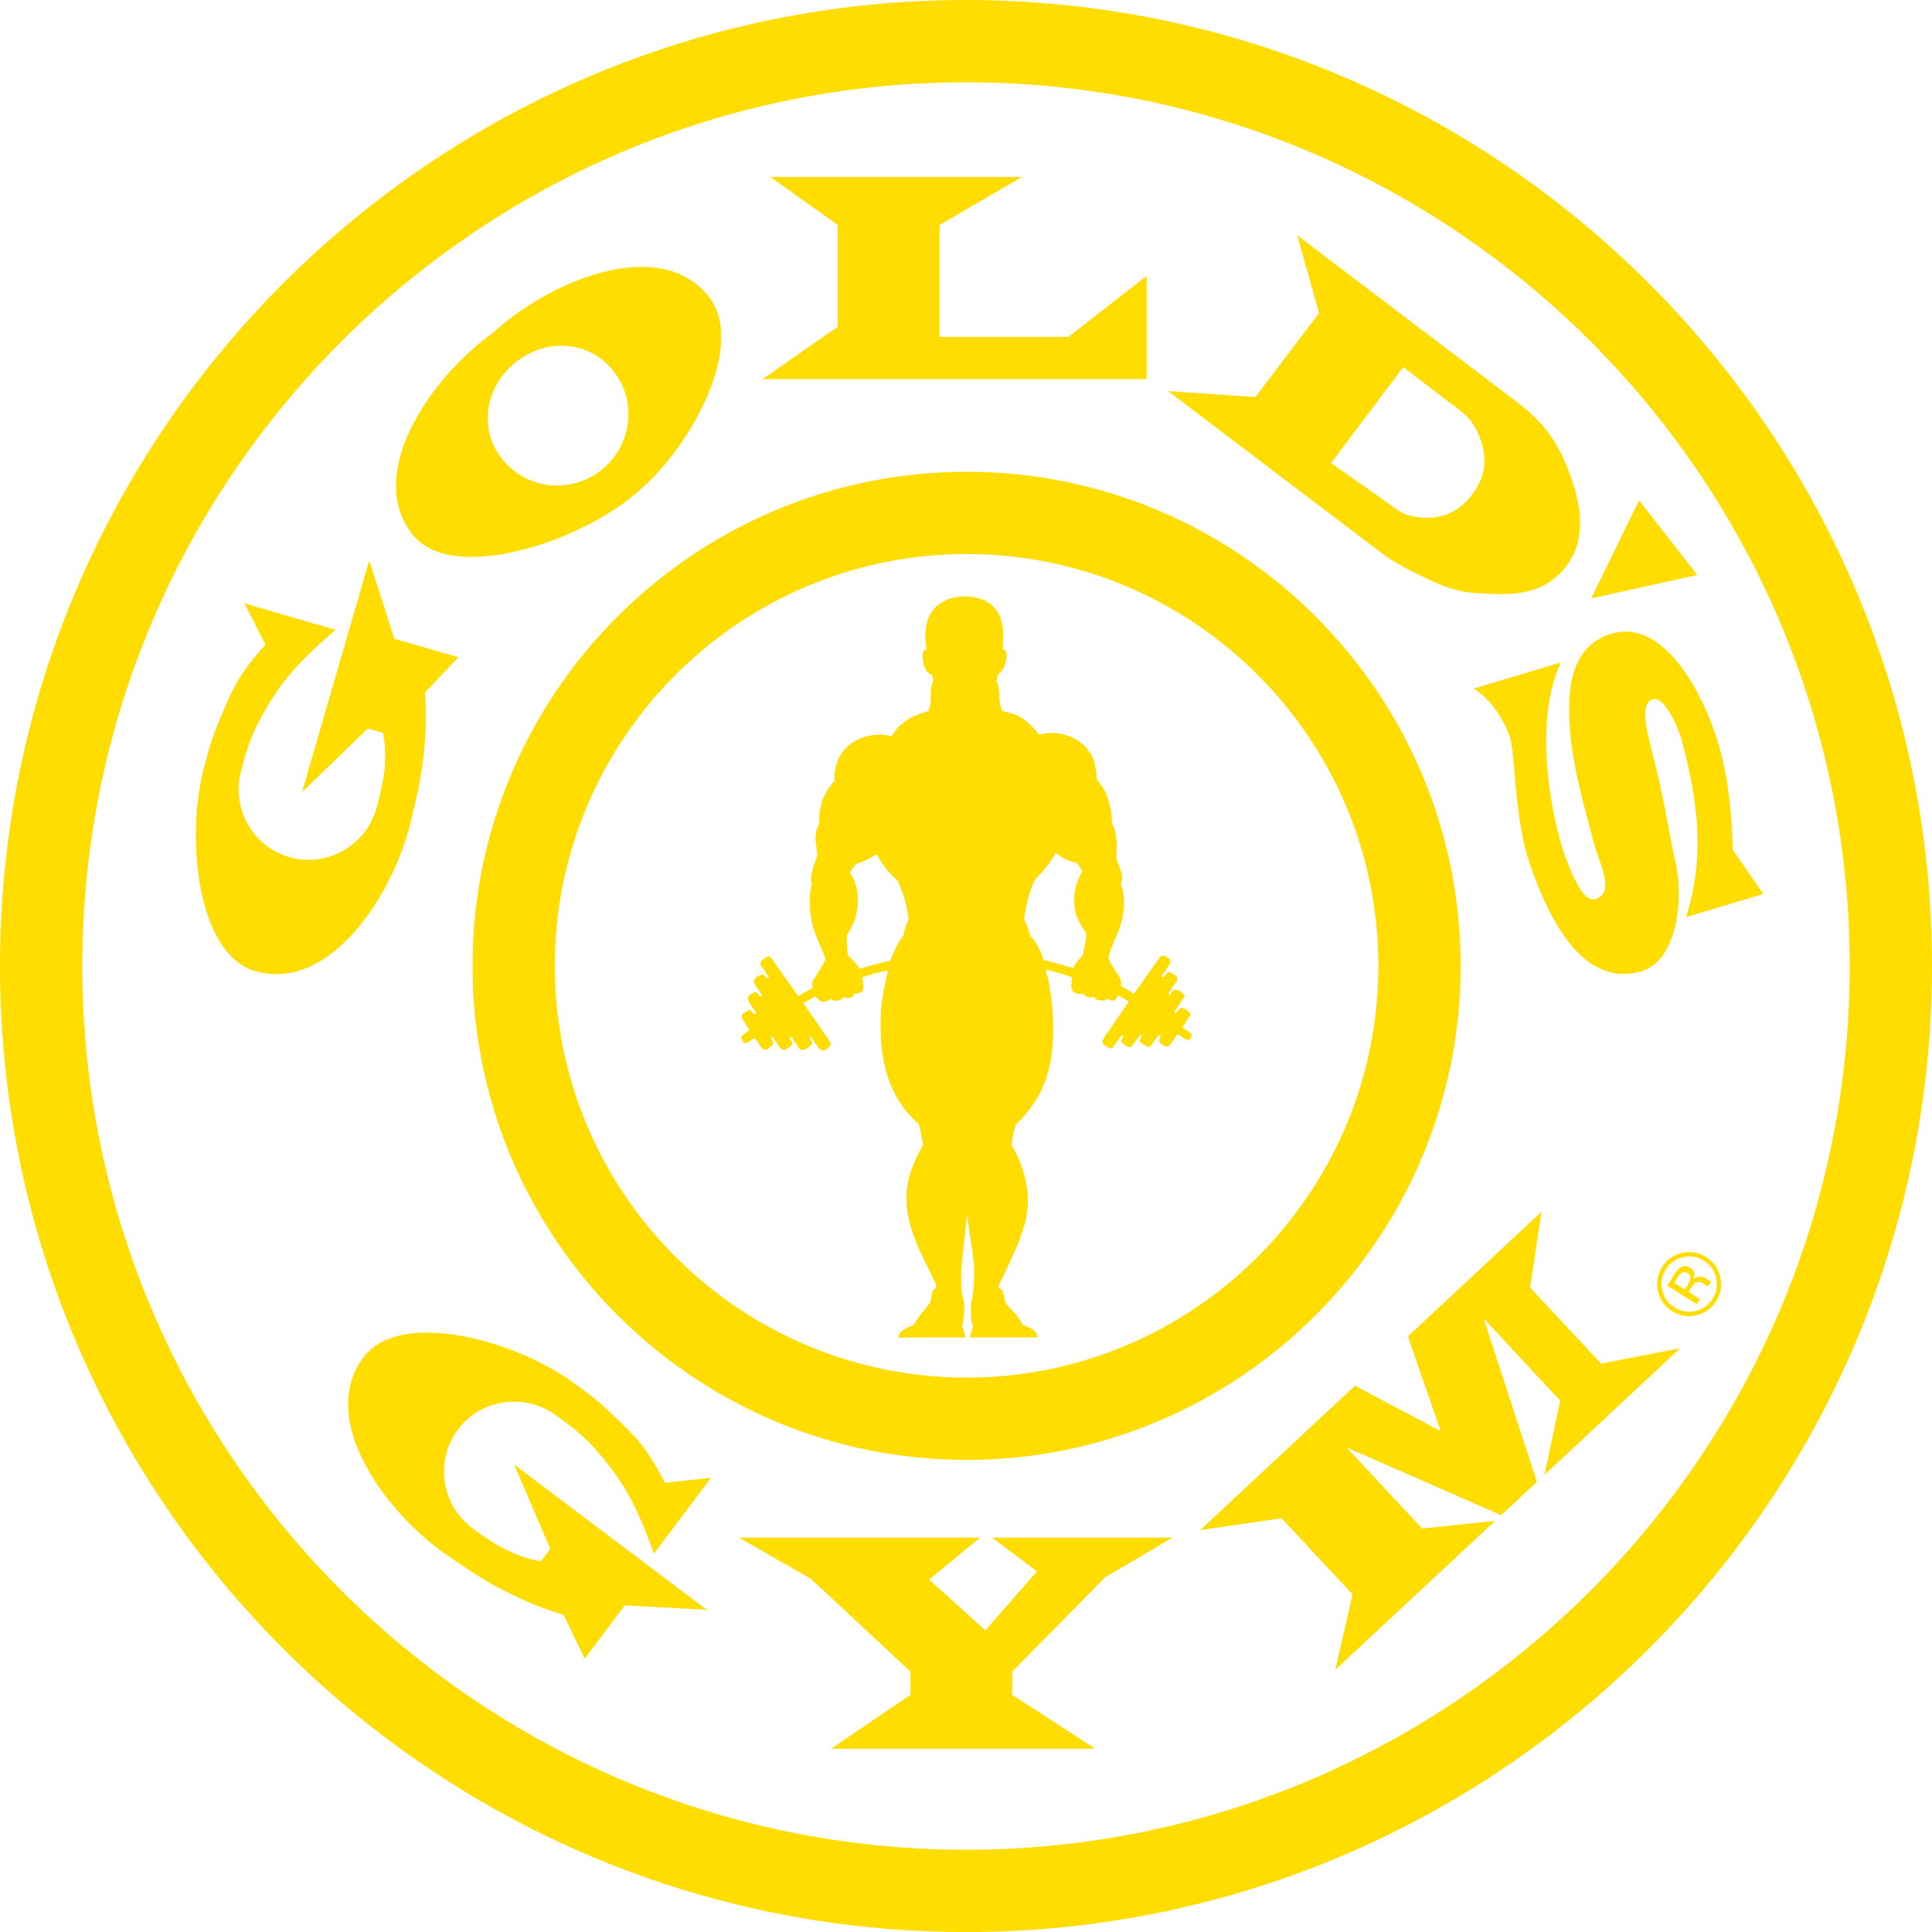
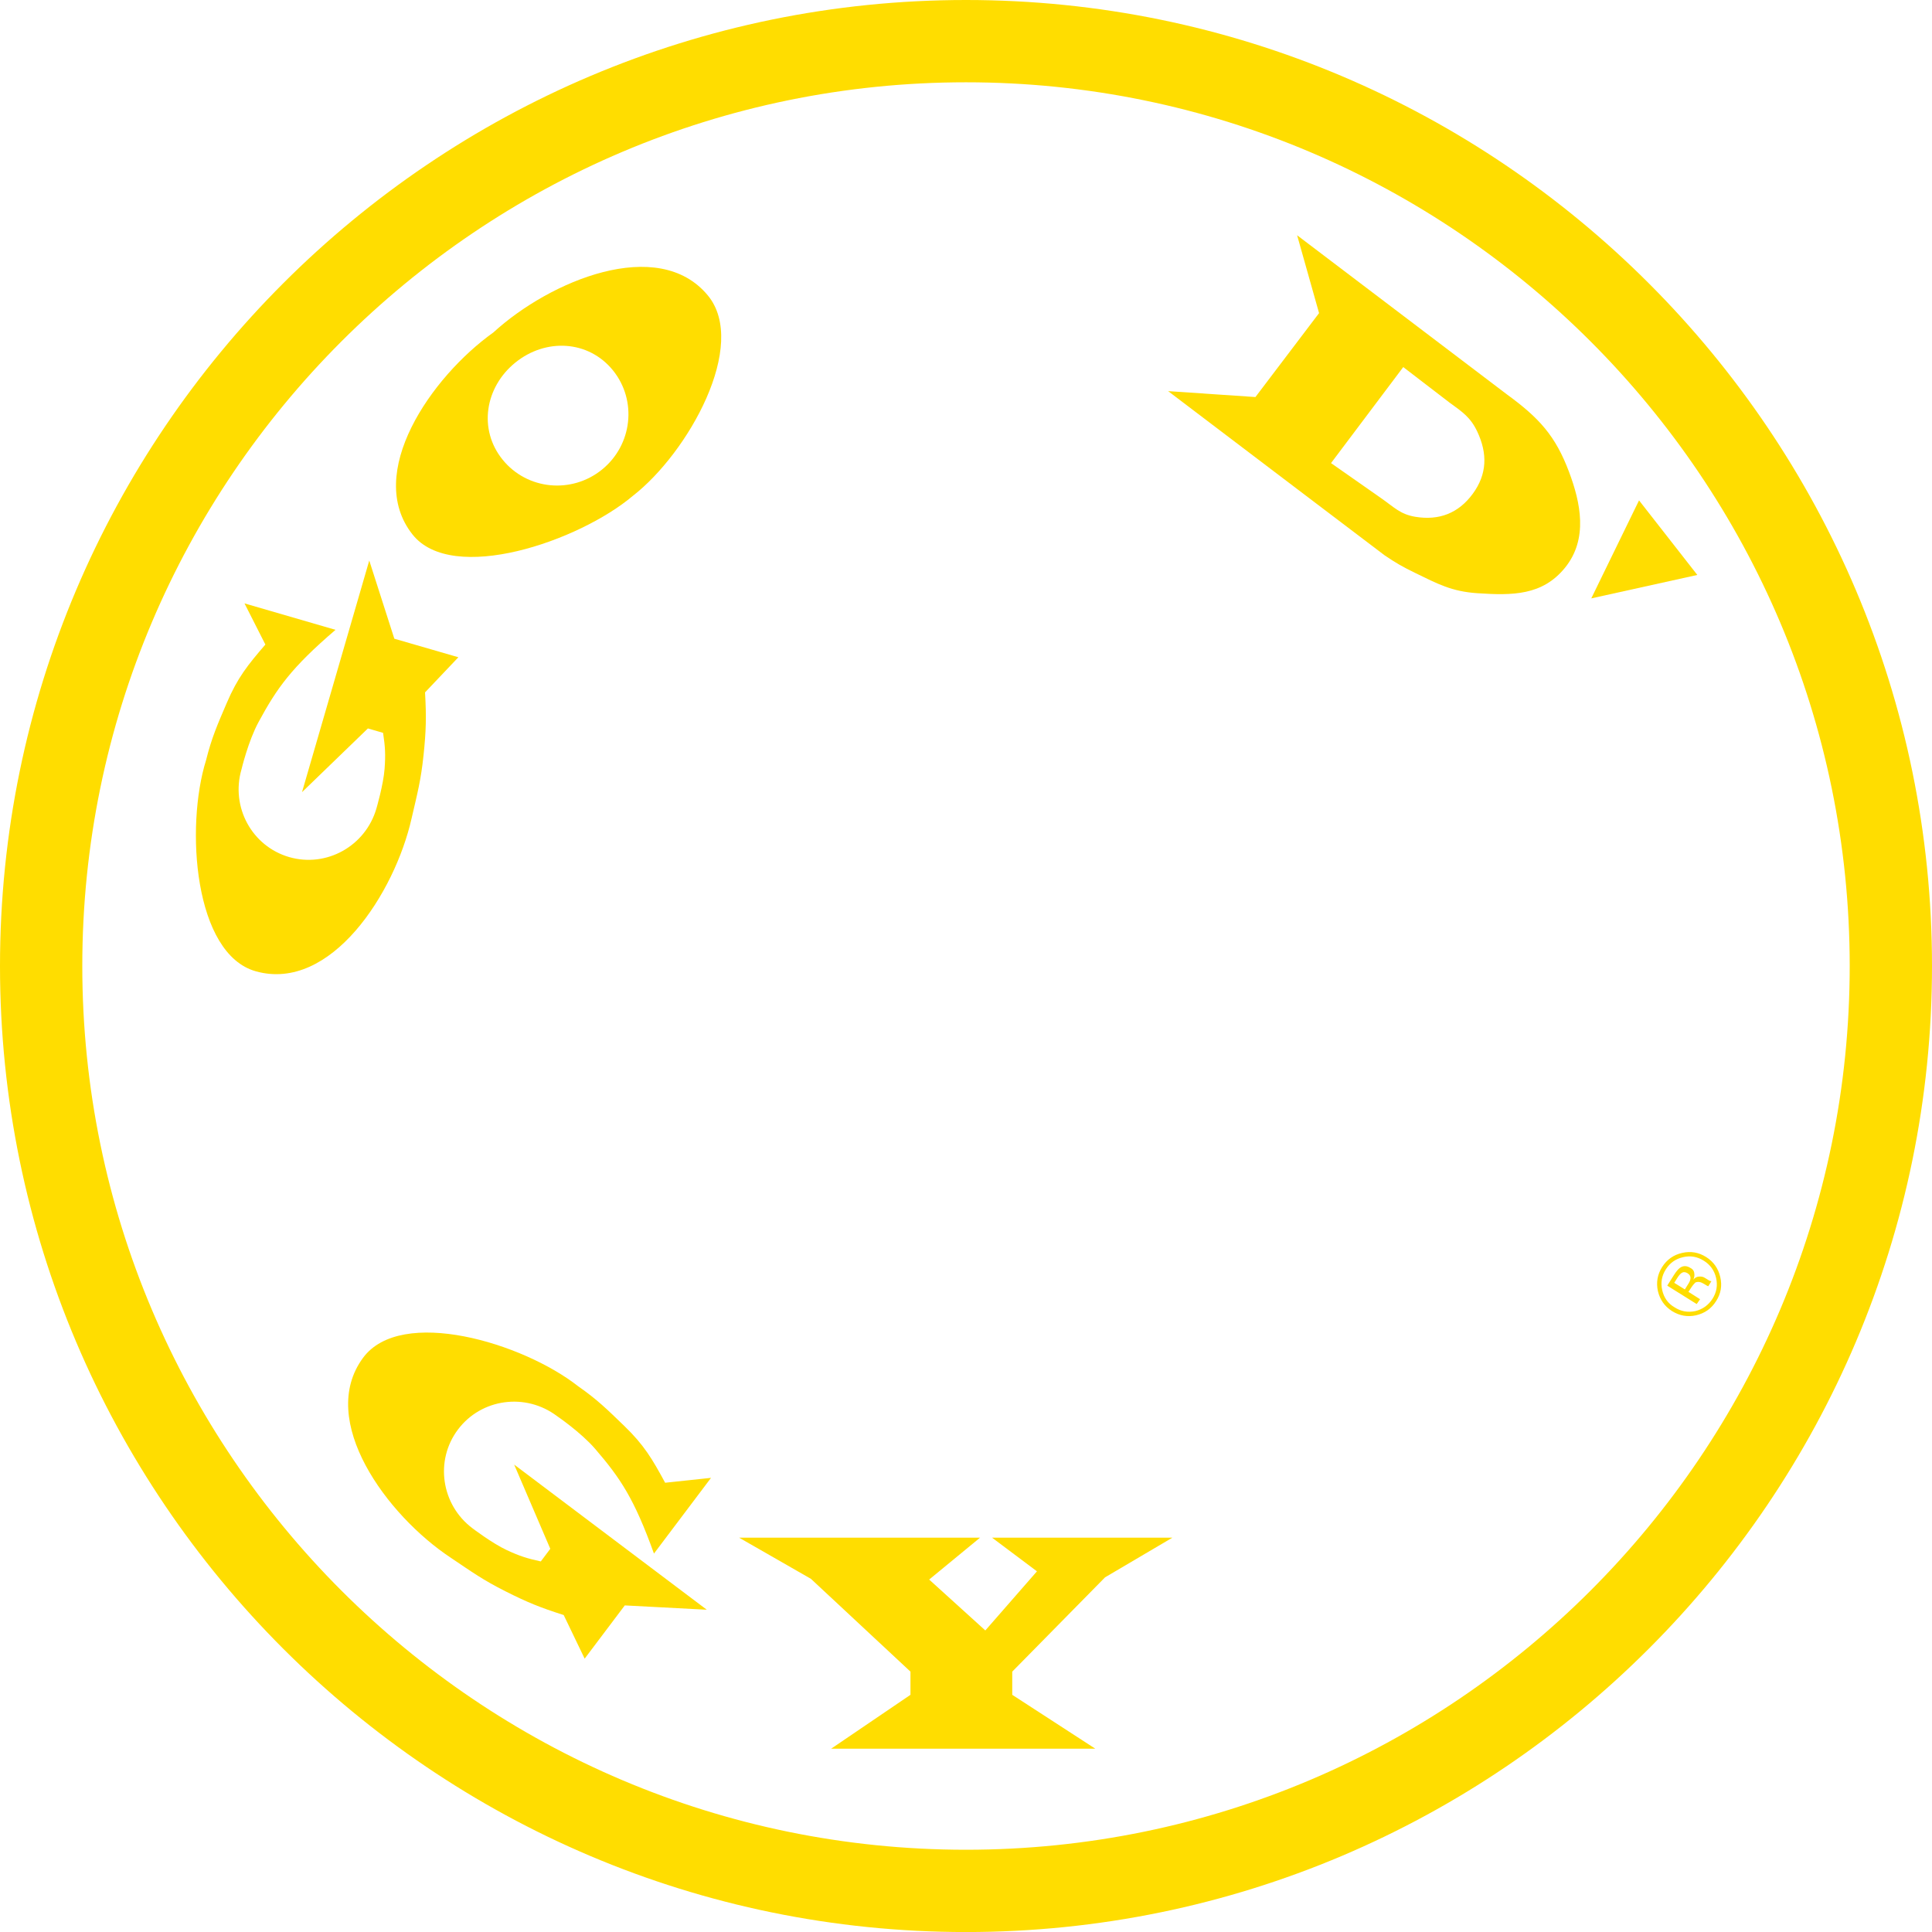
<svg xmlns="http://www.w3.org/2000/svg" width="47" height="47" viewBox="0 0 47 47" fill="none">
  <path d="M13.55 34.449C13.55 34.449 14.131 34.844 14.478 35.246C15.095 35.963 15.429 36.461 15.909 37.794L17.297 35.952L16.181 36.071C15.866 35.489 15.666 35.152 15.19 34.692C14.779 34.295 14.531 34.048 14.064 33.723C12.72 32.666 9.756 31.776 8.831 33.033C7.709 34.556 9.413 36.867 10.964 37.894C11.501 38.255 11.75 38.436 12.293 38.71C12.827 38.98 13.143 39.108 13.713 39.289L14.223 40.35L15.199 39.055L17.194 39.16L12.508 35.629L13.387 37.678L13.156 37.985C12.823 37.913 12.636 37.853 12.327 37.709C11.977 37.546 11.493 37.178 11.493 37.178C10.731 36.605 10.574 35.528 11.142 34.775C11.71 34.021 12.788 33.875 13.55 34.449Z" fill="#FFDD00" />
  <path d="M10.303 18.377C10.366 17.782 10.374 17.44 10.34 16.844L11.151 15.989L9.593 15.538L8.983 13.636L7.347 19.271L8.95 17.721L9.319 17.828C9.371 18.165 9.381 18.361 9.356 18.701C9.328 19.086 9.157 19.669 9.157 19.669C8.891 20.584 7.941 21.113 7.034 20.85C6.128 20.587 5.608 19.632 5.875 18.716C5.875 18.716 6.037 18.032 6.29 17.565C6.74 16.734 7.087 16.245 8.162 15.322L5.948 14.679L6.456 15.68C6.023 16.182 5.779 16.488 5.518 17.097C5.293 17.621 5.151 17.941 5.013 18.493C4.503 20.125 4.723 23.212 6.227 23.63C8.05 24.138 9.604 21.724 10.013 19.908C10.159 19.279 10.239 18.981 10.303 18.377Z" fill="#FFDD00" />
-   <path d="M18.549 9.223H27.896V6.711L25.995 8.194H22.857V5.473L24.862 4.305H18.741L20.38 5.473V7.949L18.549 9.223Z" fill="#FFDD00" />
-   <path d="M38.209 17.92C38.291 18.742 38.517 19.532 38.775 20.508C38.911 21.023 39.313 21.721 38.803 21.874C38.527 21.957 38.244 21.306 38.045 20.745C37.867 20.243 37.216 17.757 37.969 16.116L35.855 16.75C36.239 17.01 36.451 17.321 36.619 17.659C36.734 17.889 36.762 18.025 36.794 18.271C36.863 18.805 36.893 20.089 37.225 21.045C37.701 22.418 38.524 24.011 39.896 23.64C40.839 23.385 40.942 21.815 40.773 21.038C40.549 20.011 40.51 19.524 40.165 18.189C40.05 17.745 39.902 17.103 40.203 17.012C40.495 16.925 40.828 17.699 40.907 17.994C41.319 19.527 41.479 20.844 41.018 22.311L42.897 21.748L42.157 20.678C42.119 19.515 41.988 18.653 41.761 17.956C41.32 16.604 40.351 14.984 39.115 15.445C38.152 15.805 38.106 16.897 38.209 17.92Z" fill="#FFDD00" />
  <path d="M35.827 12.014C35.48 12.486 35.008 12.668 34.43 12.572C34.061 12.511 33.912 12.336 33.589 12.112L32.38 11.266L34.137 8.93L35.263 9.794C35.581 10.024 35.774 10.154 35.937 10.498C36.19 11.034 36.178 11.537 35.827 12.014ZM38.172 11.485C37.84 10.599 37.443 10.167 36.654 9.591L34.657 8.076L31.555 5.723L32.089 7.617L30.541 9.659L28.417 9.515L31.765 12.055L33.683 13.509C33.956 13.694 34.118 13.787 34.413 13.931C34.976 14.205 35.314 14.389 35.938 14.431C36.801 14.489 37.522 14.485 38.069 13.815C38.644 13.111 38.447 12.219 38.172 11.485Z" fill="#FFDD00" />
  <path d="M39.873 12.173L38.711 14.557L41.291 13.987L39.873 12.173Z" fill="#FFDD00" />
-   <path d="M37.222 31.321L37.5 29.479L34.25 32.51L35.048 34.816L32.962 33.711L29.197 37.222L31.177 36.935L32.904 38.787L32.484 40.623L36.371 36.998L34.597 37.185L32.756 35.211L36.519 36.86L37.389 36.049L36.093 32.076L37.956 34.075L37.574 35.877L40.872 32.8L38.949 33.172L37.222 31.321Z" fill="#FFDD00" />
  <path d="M25.226 38.226L23.97 39.664L22.604 38.426L23.842 37.407H17.98L19.727 38.408L22.149 40.666V41.23L20.219 42.541H26.646L24.625 41.23V40.666L26.883 38.372L28.521 37.407H24.134L25.226 38.226Z" fill="#FFDD00" />
  <path d="M14.644 11.424C13.903 12.024 12.821 11.916 12.227 11.182C11.633 10.449 11.795 9.421 12.536 8.821C13.277 8.22 14.316 8.276 14.911 9.009C15.504 9.743 15.385 10.824 14.644 11.424ZM12.002 8.088C10.488 9.168 8.861 11.518 10.035 13.002C11.004 14.226 14.088 13.167 15.394 12.064C16.744 11.016 18.214 8.387 17.218 7.185C16.011 5.728 13.374 6.831 12.002 8.088Z" fill="#FFDD00" />
  <path d="M2.002 23.5C2.002 11.646 11.646 2.002 23.5 2.002C35.354 2.002 44.998 11.646 44.998 23.5C44.998 35.354 35.354 44.999 23.5 44.999C11.646 44.999 2.002 35.354 2.002 23.5ZM0 23.5C0 36.458 10.542 47.001 23.5 47.001C36.458 47.001 47 36.458 47 23.5C47 10.542 36.458 -0 23.5 -0C10.542 -0 0 10.542 0 23.5Z" fill="#FFDD00" />
-   <path d="M13.497 23.496C13.497 17.972 17.991 13.478 23.515 13.478C29.038 13.478 33.532 17.972 33.532 23.496C33.532 29.02 29.038 33.513 23.515 33.513C17.991 33.513 13.497 29.02 13.497 23.496ZM11.495 23.496C11.495 30.123 16.887 35.515 23.515 35.515C30.142 35.515 35.534 30.123 35.534 23.496C35.534 16.869 30.142 11.477 23.515 11.477C16.887 11.477 11.495 16.869 11.495 23.496Z" fill="#FFDD00" />
  <path d="M40.922 30.96C40.883 30.98 40.842 31.026 40.798 31.098L40.729 31.207L40.988 31.368L41.059 31.253C41.095 31.2 41.115 31.157 41.121 31.123C41.135 31.06 41.111 31.012 41.058 30.977C41.006 30.944 40.959 30.939 40.922 30.96ZM40.72 31.021C40.776 30.932 40.827 30.872 40.871 30.841C40.948 30.787 41.034 30.788 41.124 30.846C41.198 30.884 41.218 30.939 41.22 31.006C41.221 31.041 41.217 31.083 41.192 31.133C41.23 31.082 41.281 31.057 41.337 31.055C41.392 31.051 41.439 31.063 41.473 31.086L41.527 31.119C41.543 31.129 41.56 31.141 41.581 31.152C41.601 31.16 41.615 31.167 41.623 31.167L41.634 31.167L41.558 31.29C41.555 31.29 41.553 31.288 41.548 31.288C41.547 31.287 41.544 31.285 41.541 31.284L41.517 31.272L41.46 31.237C41.375 31.184 41.308 31.172 41.243 31.2C41.226 31.217 41.185 31.258 41.141 31.326L41.075 31.427L41.358 31.606L41.276 31.724L40.559 31.276L40.72 31.021ZM40.437 31.386C40.478 31.567 40.576 31.71 40.734 31.801C40.89 31.904 41.058 31.933 41.243 31.895C41.419 31.852 41.559 31.752 41.659 31.598C41.76 31.44 41.789 31.271 41.748 31.09C41.706 30.907 41.606 30.768 41.449 30.67C41.292 30.571 41.127 30.541 40.945 30.583C40.764 30.624 40.623 30.723 40.524 30.881C40.425 31.036 40.396 31.206 40.437 31.386ZM41.849 31.066C41.898 31.276 41.865 31.473 41.748 31.652C41.633 31.835 41.471 31.949 41.258 31.998C41.054 32.043 40.857 32.009 40.674 31.894C40.493 31.777 40.382 31.618 40.332 31.409C40.287 31.201 40.32 31.005 40.434 30.824C40.55 30.642 40.712 30.527 40.921 30.48C41.132 30.432 41.322 30.465 41.504 30.579C41.687 30.694 41.8 30.857 41.849 31.066Z" fill="#FFDD00" />
-   <path d="M26.334 23.248C26.334 23.248 26.149 23.432 26.108 23.549C25.868 23.484 25.634 23.41 25.392 23.355C25.312 23.141 25.222 22.922 25.068 22.767C25.068 22.767 25.039 22.674 24.997 22.55C24.963 22.449 24.914 22.372 24.914 22.372C24.949 22.041 25.044 21.681 25.18 21.393C25.383 21.195 25.559 20.979 25.681 20.745C25.831 20.88 26.009 20.948 26.197 20.995C26.253 21.056 26.297 21.123 26.327 21.195C26.199 21.436 26.104 21.694 26.138 21.997C26.135 22.248 26.262 22.448 26.383 22.649C26.396 22.669 26.409 22.68 26.419 22.695C26.445 22.832 26.334 23.248 26.334 23.248ZM22.033 22.546C21.987 22.672 21.976 22.76 21.976 22.76C21.829 22.945 21.742 23.155 21.659 23.367C21.411 23.427 21.166 23.491 20.924 23.567C20.891 23.526 20.749 23.332 20.626 23.243C20.605 23.081 20.597 22.909 20.601 22.741C20.621 22.71 20.649 22.683 20.667 22.65L20.672 22.643L20.708 22.576C20.915 22.189 20.946 21.599 20.672 21.232C20.71 21.157 20.768 21.089 20.825 21.022C21.003 20.961 21.175 20.891 21.326 20.772C21.44 21.009 21.621 21.236 21.835 21.419C21.973 21.717 22.07 22.032 22.1 22.374C22.091 22.39 22.062 22.462 22.033 22.546ZM28.985 25.154C28.917 25.084 28.829 25.053 28.764 24.985L28.951 24.704C28.951 24.704 28.958 24.697 28.959 24.676C28.96 24.655 28.951 24.645 28.951 24.645C28.895 24.589 28.831 24.523 28.746 24.519C28.682 24.528 28.659 24.6 28.615 24.64H28.593C28.581 24.631 28.572 24.618 28.575 24.602L28.807 24.261C28.807 24.261 28.817 24.247 28.817 24.231C28.817 24.215 28.807 24.205 28.807 24.205C28.746 24.131 28.655 24.063 28.558 24.079C28.508 24.11 28.481 24.197 28.441 24.196C28.417 24.183 28.424 24.178 28.423 24.165L28.628 23.863C28.647 23.823 28.651 23.779 28.615 23.748C28.546 23.697 28.474 23.613 28.384 23.675C28.346 23.706 28.33 23.761 28.285 23.774C28.274 23.77 28.261 23.757 28.258 23.748L28.406 23.527C28.439 23.477 28.486 23.427 28.466 23.36C28.445 23.306 28.384 23.288 28.341 23.256C28.303 23.238 28.258 23.251 28.226 23.277C28.004 23.568 27.806 23.881 27.588 24.174L27.264 23.98C27.264 23.98 27.273 23.951 27.273 23.906C27.272 23.88 27.272 23.863 27.263 23.835C27.256 23.77 27.027 23.5 26.964 23.303C27.016 23.072 27.126 22.862 27.211 22.643C27.347 22.3 27.398 21.864 27.267 21.5C27.367 21.25 27.183 21.063 27.155 20.84C27.176 20.558 27.186 20.291 27.055 20.03C27.034 19.641 26.961 19.255 26.683 18.973C26.672 18.696 26.628 18.432 26.452 18.221C26.164 17.878 25.71 17.763 25.276 17.873C25.111 17.659 24.9 17.445 24.645 17.367C24.559 17.335 24.463 17.328 24.38 17.291C24.267 17.062 24.354 16.786 24.241 16.558C24.257 16.513 24.269 16.468 24.269 16.418C24.4 16.339 24.525 16.074 24.478 15.863C24.45 15.807 24.432 15.806 24.393 15.802C24.413 15.518 24.428 15.171 24.294 14.93C24.228 14.815 24.138 14.714 24.026 14.646C23.716 14.466 23.218 14.457 22.915 14.653C22.502 14.885 22.474 15.376 22.538 15.805C22.509 15.816 22.49 15.804 22.458 15.848C22.429 15.94 22.437 16.348 22.672 16.418L22.712 16.557C22.579 16.782 22.706 17.08 22.578 17.299C22.369 17.364 22.142 17.432 21.971 17.587C21.848 17.673 21.761 17.801 21.689 17.916C21.38 17.823 21.03 17.886 20.774 18.045C20.434 18.252 20.273 18.612 20.307 18.995C20.031 19.28 19.913 19.635 19.928 20.033C19.735 20.397 19.93 20.707 19.87 20.85C19.87 20.85 19.662 21.372 19.751 21.491C19.66 21.822 19.692 22.324 19.81 22.643C19.887 22.879 20 23.101 20.087 23.333C20.006 23.504 19.897 23.665 19.793 23.828C19.783 23.843 19.766 23.866 19.76 23.904C19.753 23.942 19.773 24.029 19.773 24.029L19.434 24.223H19.412L18.758 23.299L18.728 23.277C18.671 23.257 18.63 23.292 18.588 23.32C18.539 23.357 18.475 23.406 18.501 23.475L18.693 23.756C18.697 23.77 18.706 23.795 18.684 23.804C18.624 23.793 18.608 23.698 18.532 23.706C18.455 23.738 18.341 23.784 18.339 23.885C18.377 24.009 18.484 24.104 18.535 24.223C18.537 24.241 18.512 24.249 18.497 24.239C18.452 24.203 18.432 24.133 18.366 24.137C18.303 24.153 18.241 24.198 18.201 24.251C18.185 24.399 18.317 24.494 18.379 24.615C18.392 24.627 18.392 24.658 18.379 24.67C18.299 24.684 18.301 24.552 18.218 24.575C18.154 24.616 18.052 24.645 18.044 24.735C18.074 24.857 18.174 24.949 18.23 25.059C18.165 25.113 18.09 25.16 18.031 25.219C18.02 25.258 18.047 25.284 18.062 25.314C18.145 25.476 18.266 25.269 18.366 25.258C18.45 25.352 18.492 25.494 18.609 25.543C18.677 25.528 18.728 25.474 18.784 25.434C18.86 25.373 18.766 25.307 18.753 25.24C18.764 25.228 18.779 25.217 18.793 25.228L18.989 25.503L19.041 25.54C19.105 25.551 19.152 25.503 19.203 25.474C19.245 25.449 19.287 25.402 19.263 25.349C19.256 25.307 19.185 25.273 19.225 25.228C19.234 25.23 19.247 25.224 19.254 25.232L19.459 25.521L19.499 25.546C19.597 25.551 19.681 25.474 19.748 25.404C19.771 25.339 19.71 25.3 19.686 25.249C19.695 25.223 19.724 25.226 19.739 25.244C19.813 25.345 19.873 25.455 19.965 25.543C20.055 25.595 20.129 25.501 20.196 25.447C20.209 25.413 20.209 25.379 20.196 25.345L19.546 24.408L19.836 24.236C19.836 24.236 19.924 24.349 19.977 24.366C20.062 24.393 20.199 24.323 20.206 24.299C20.23 24.318 20.292 24.359 20.369 24.344C20.477 24.324 20.482 24.299 20.514 24.256C20.514 24.256 20.597 24.286 20.657 24.279C20.689 24.275 20.77 24.257 20.788 24.163C20.788 24.163 20.887 24.194 20.952 24.135C21.05 24.043 20.987 23.89 20.971 23.774C21.178 23.709 21.389 23.642 21.603 23.61C21.534 23.926 21.458 24.241 21.432 24.575C21.371 25.638 21.543 26.629 22.343 27.342C22.401 27.502 22.421 27.678 22.461 27.847C22.318 28.091 22.2 28.347 22.122 28.618C21.862 29.591 22.376 30.42 22.757 31.216L22.779 31.324C22.779 31.324 22.726 31.357 22.692 31.401C22.667 31.434 22.661 31.597 22.623 31.687C22.53 31.835 22.329 32.032 22.234 32.228C22.02 32.311 21.848 32.4 21.86 32.541H22.007C22.009 32.534 23.488 32.535 23.488 32.535C23.468 32.446 23.446 32.356 23.406 32.273C23.446 32.077 23.473 31.881 23.45 31.669C23.355 31.389 23.383 31.058 23.397 30.75L23.527 29.53C23.569 29.929 23.645 30.315 23.69 30.714C23.718 31.082 23.676 31.527 23.637 31.659C23.61 31.869 23.607 32.082 23.671 32.282C23.64 32.365 23.611 32.442 23.596 32.535H25.083C25.132 32.535 25.187 32.535 25.231 32.535C25.241 32.327 25.001 32.297 24.869 32.217C24.791 32.036 24.635 31.887 24.49 31.734C24.432 31.637 24.407 31.44 24.393 31.41C24.38 31.38 24.29 31.315 24.29 31.315L24.312 31.237C24.555 30.724 24.8 30.268 24.944 29.715C25.107 29.073 24.927 28.382 24.608 27.857C24.631 27.675 24.661 27.522 24.713 27.351C24.847 27.234 24.967 27.089 25.074 26.948C25.695 26.145 25.697 24.963 25.526 23.959C25.51 23.831 25.459 23.712 25.445 23.588C25.659 23.644 25.881 23.694 26.08 23.777C26.066 23.86 26.061 23.91 26.061 23.998C26.063 24.033 26.077 24.123 26.142 24.149C26.249 24.201 26.351 24.175 26.351 24.175C26.351 24.175 26.383 24.238 26.486 24.259C26.588 24.28 26.621 24.245 26.621 24.245C26.621 24.245 26.636 24.312 26.714 24.325C26.792 24.338 26.878 24.366 26.938 24.282C26.959 24.323 27.089 24.377 27.138 24.316C27.186 24.256 27.196 24.208 27.196 24.208L27.452 24.36L27.457 24.374L26.882 25.207L26.826 25.305C26.819 25.339 26.815 25.385 26.848 25.41C26.916 25.442 26.979 25.532 27.06 25.496L27.283 25.188C27.296 25.178 27.312 25.19 27.321 25.201C27.316 25.261 27.241 25.323 27.304 25.379C27.371 25.42 27.439 25.494 27.526 25.465L27.74 25.172L27.762 25.178C27.81 25.217 27.707 25.28 27.726 25.345L27.905 25.46C27.931 25.478 27.965 25.467 27.987 25.453L28.176 25.194L28.209 25.177C28.28 25.226 28.176 25.277 28.198 25.336C28.248 25.399 28.323 25.46 28.41 25.465C28.515 25.385 28.566 25.258 28.649 25.159C28.738 25.203 28.811 25.289 28.911 25.305C28.951 25.292 29.007 25.217 28.985 25.154Z" fill="#FFDD00" />
</svg>